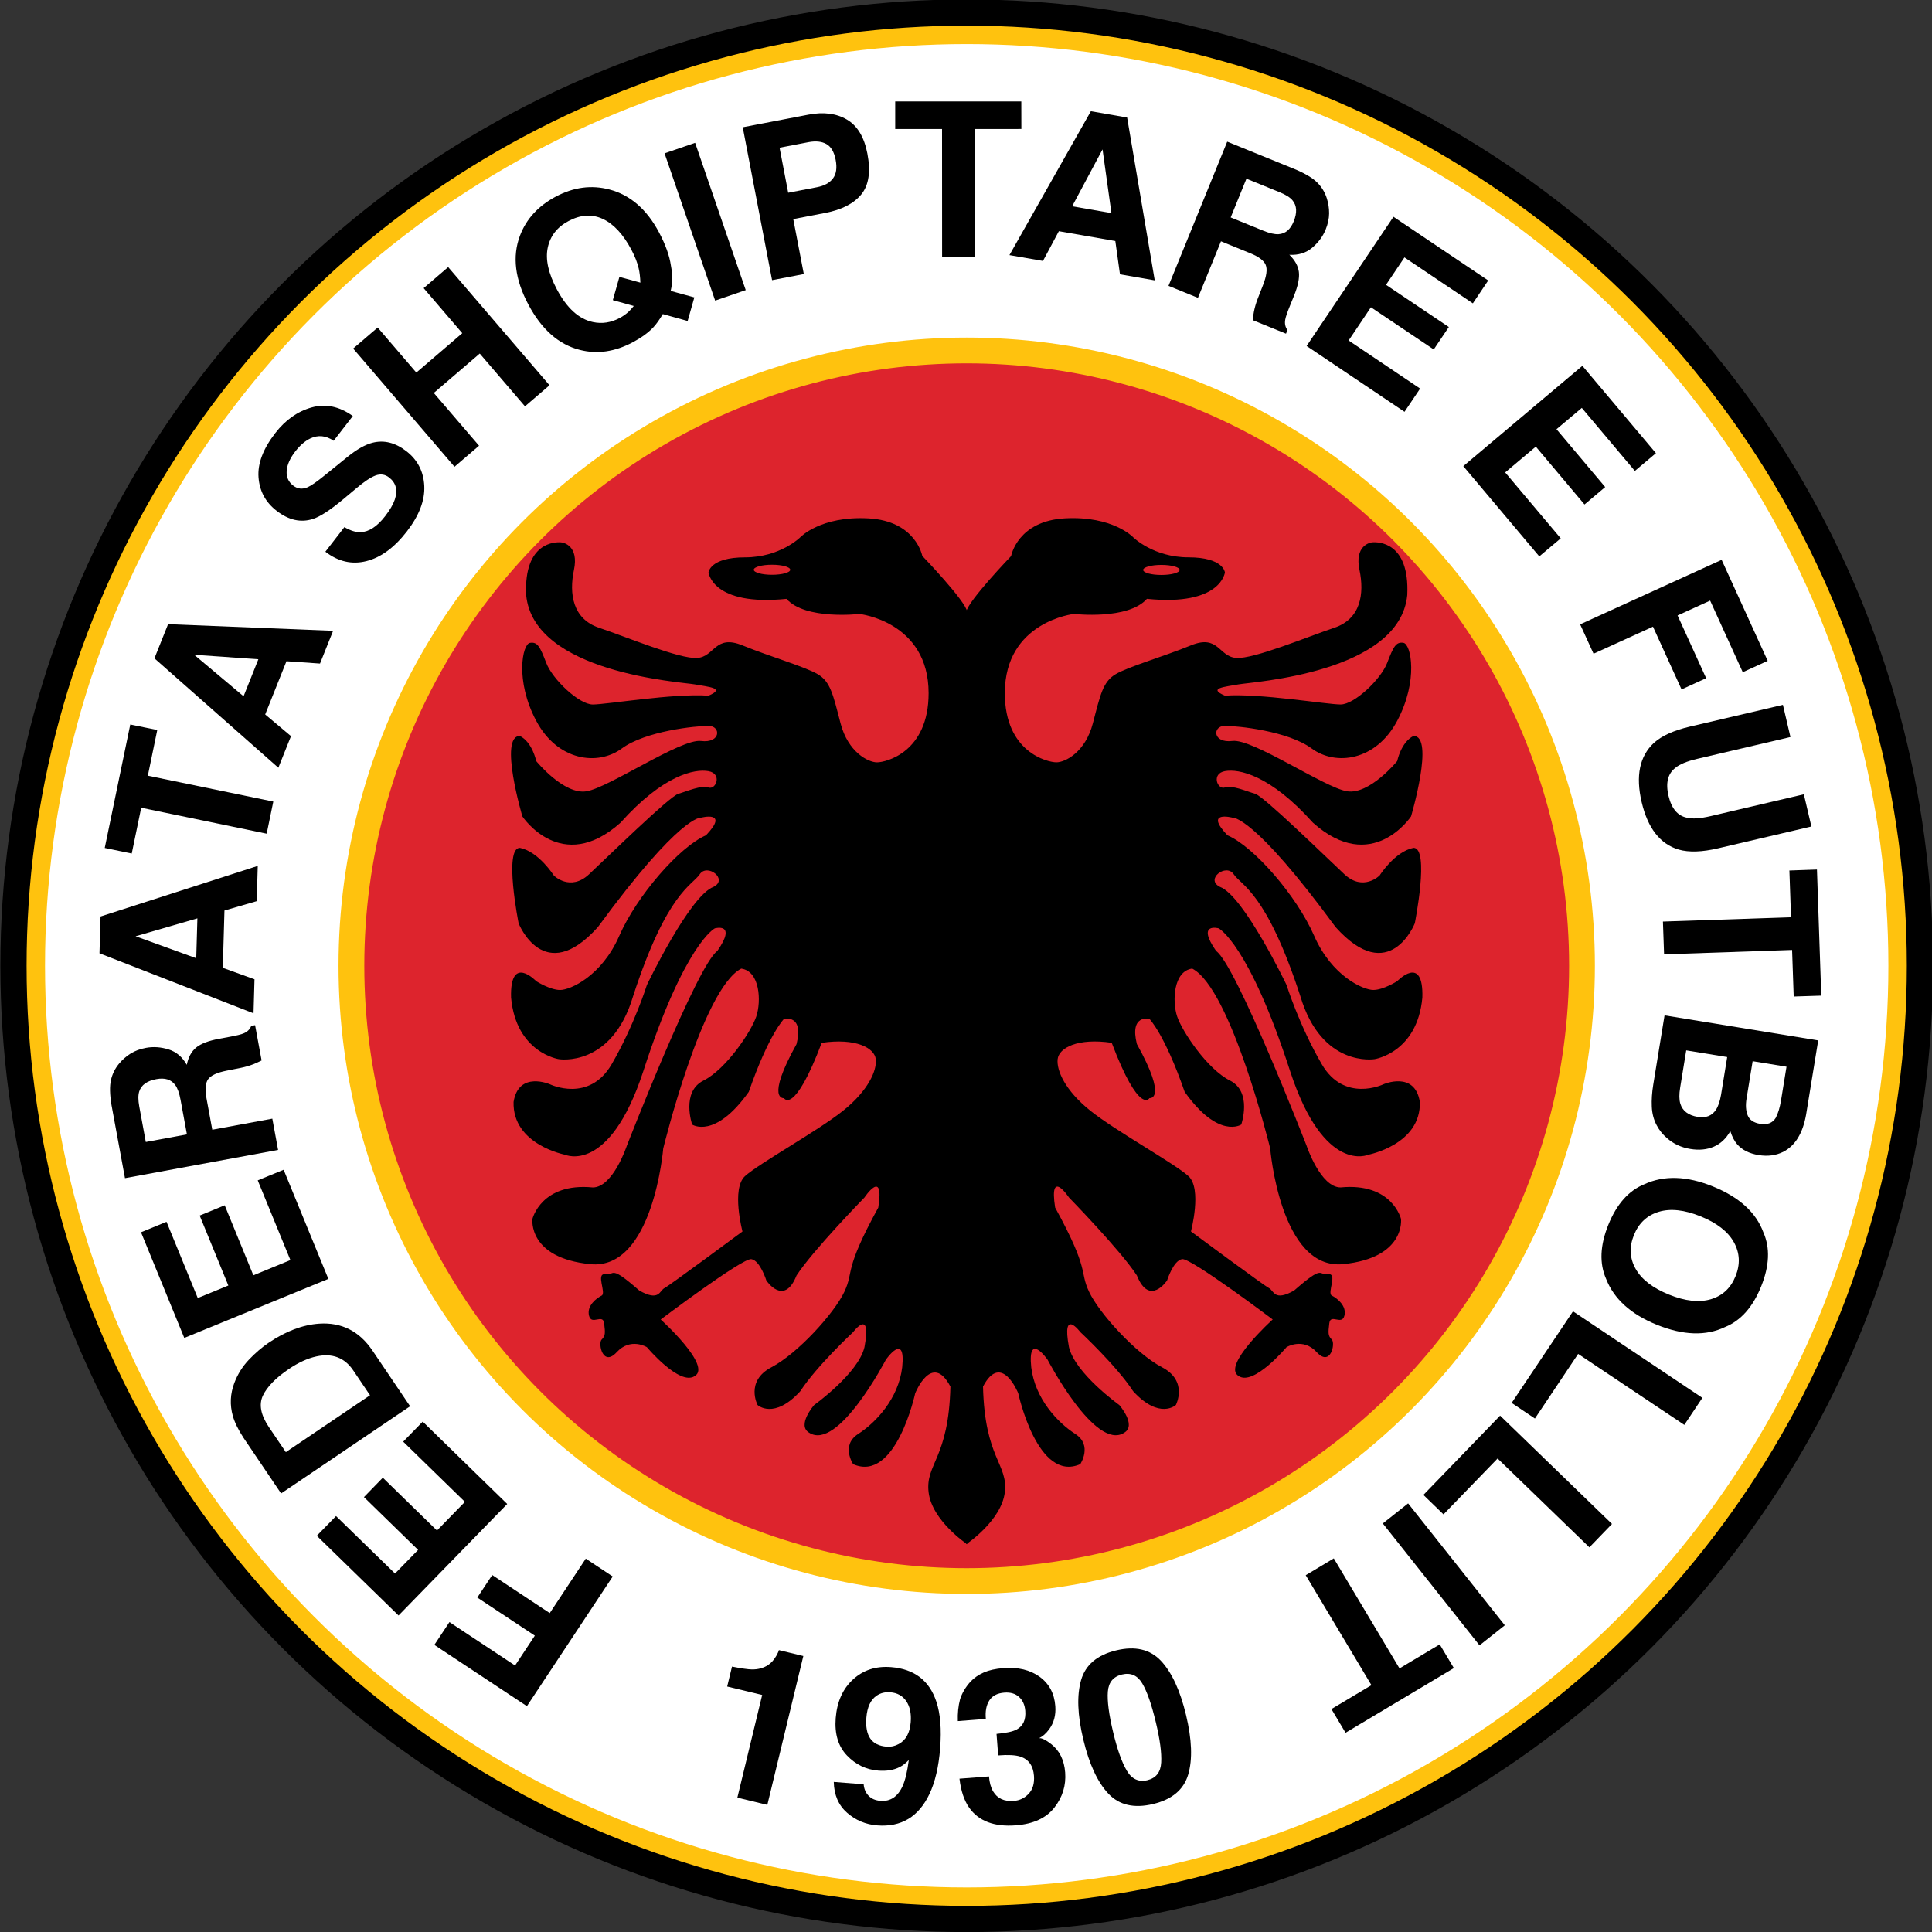
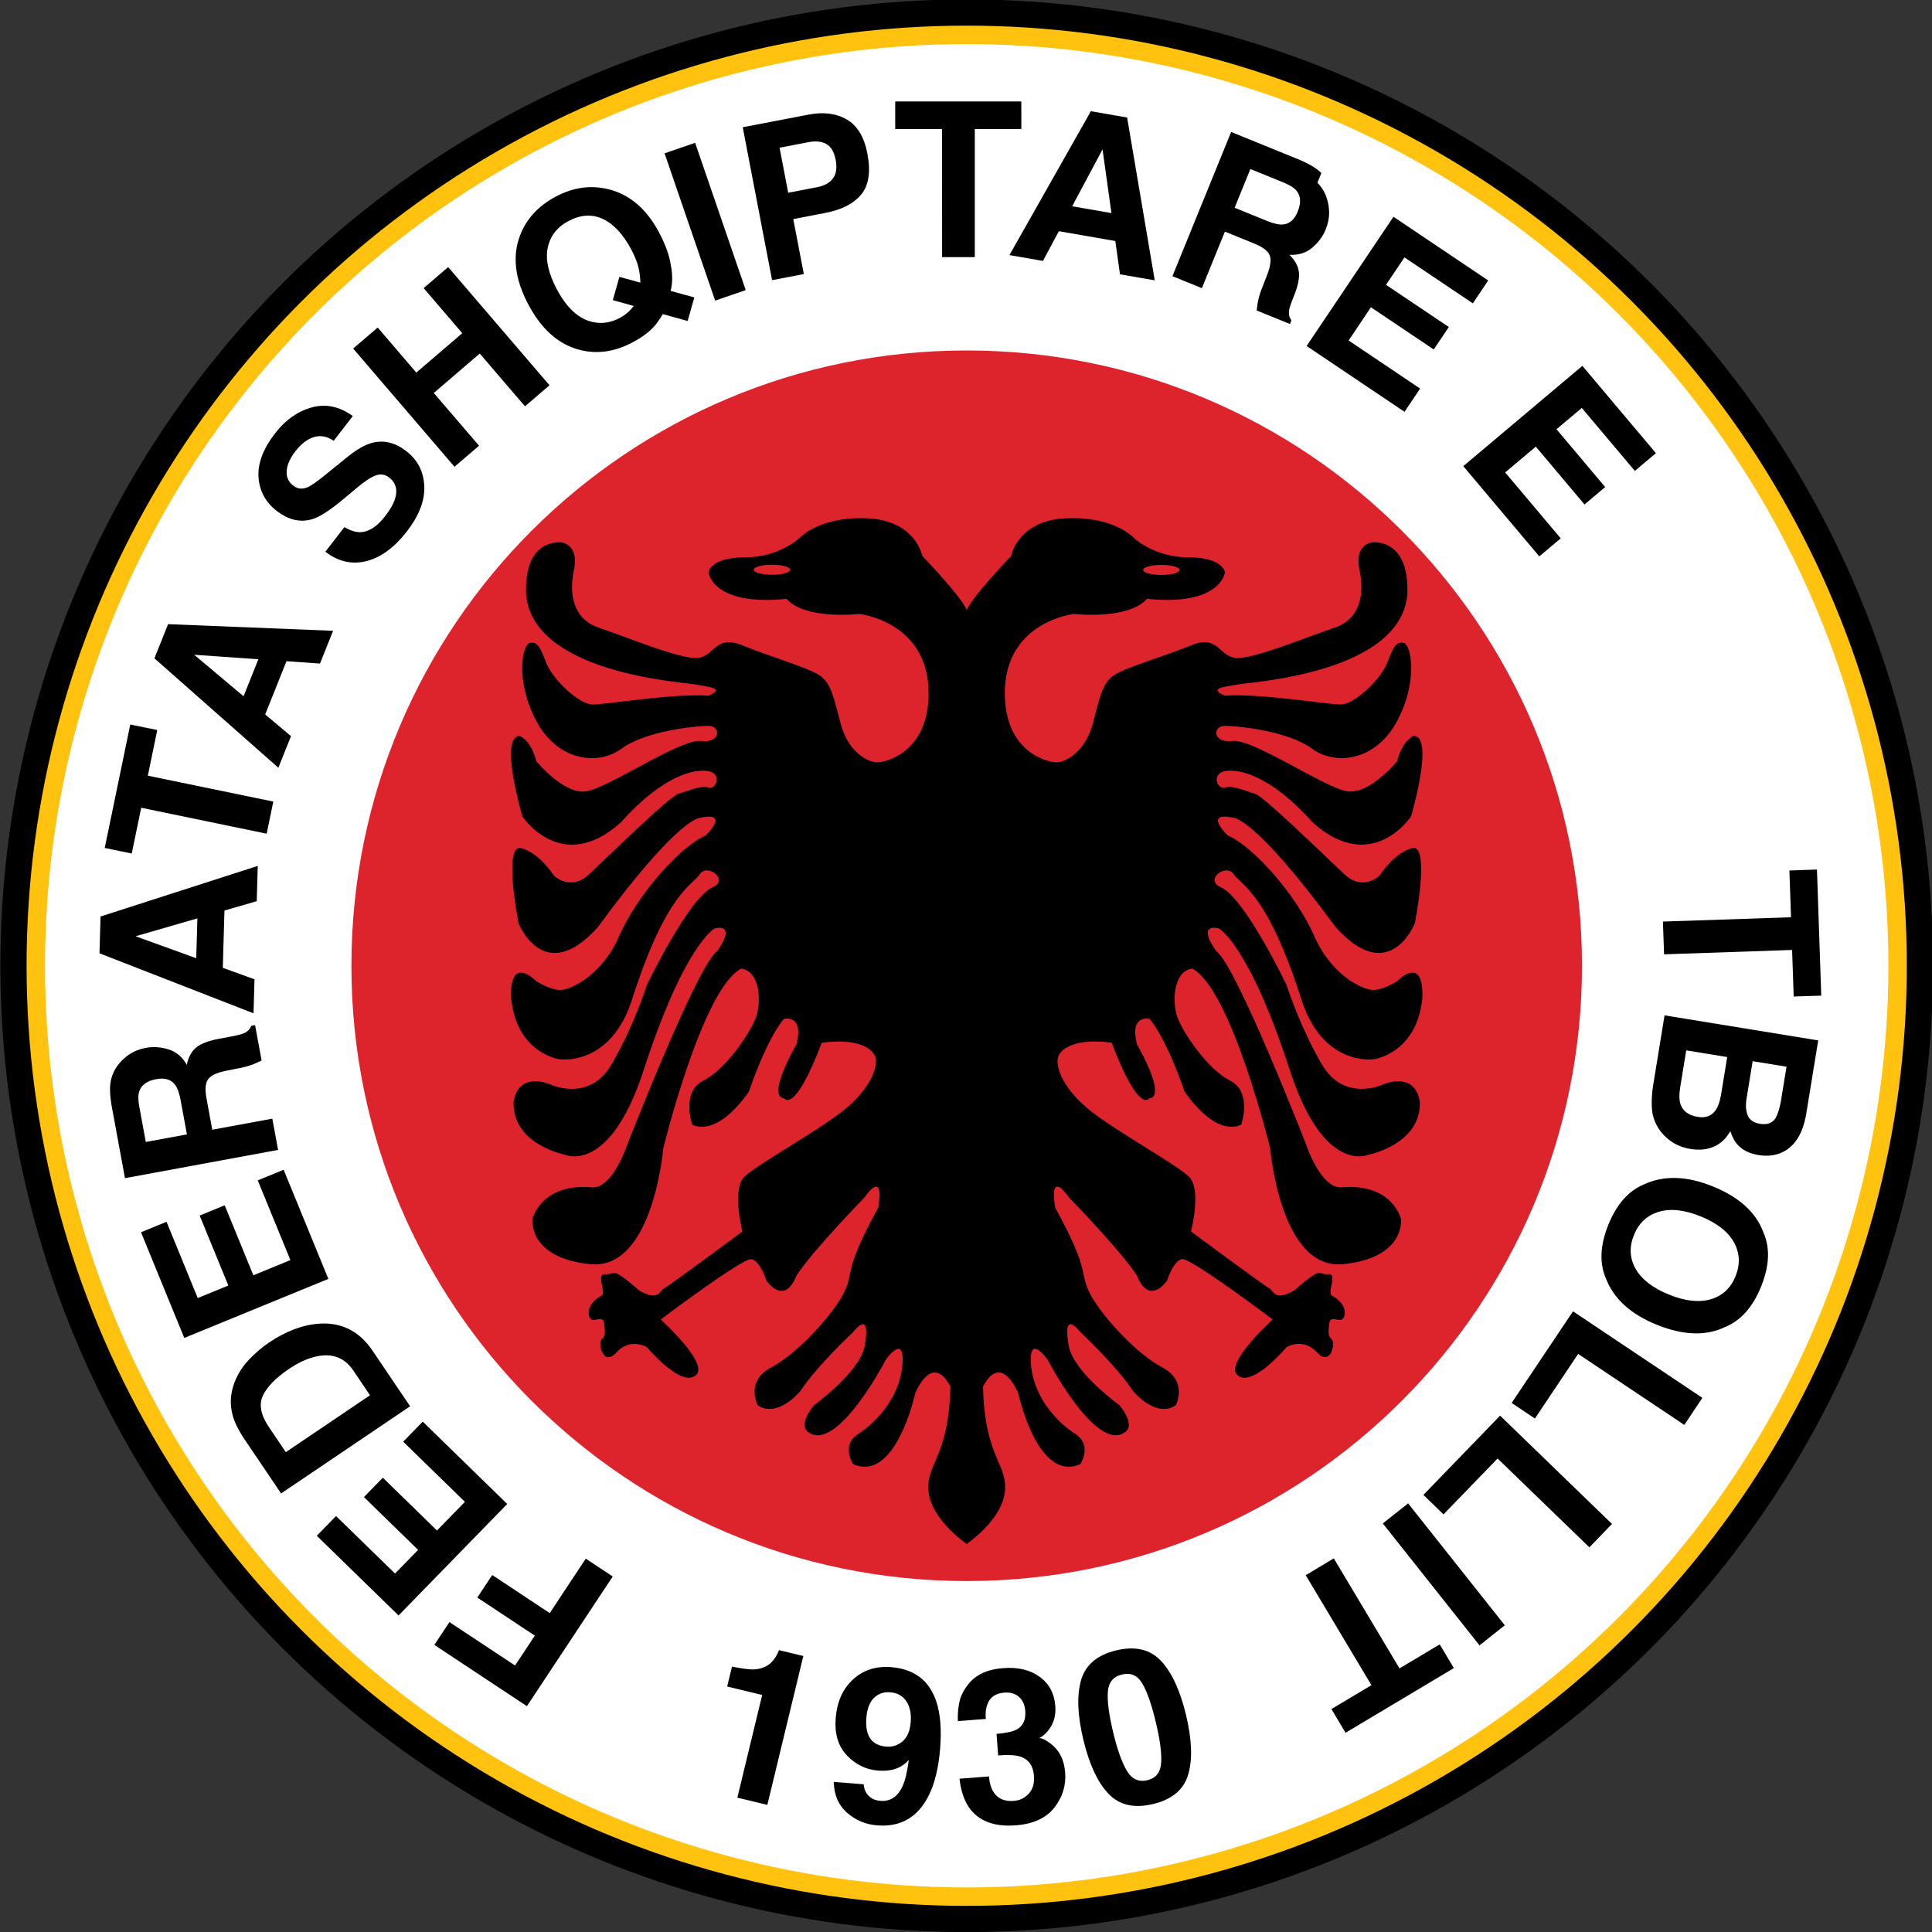
<svg xmlns="http://www.w3.org/2000/svg" version="1.0" height="300" width="300" viewBox="0 0 429.221 429.221">
  <rect x="0" y="0" width="429.221" height="429.221" fill="#333333" stroke="none" />
  <title>Federata Shqiptare e Futbollit</title>
  <g transform="matrix(1.121,0,0,1.121,-218.175,328.65)">
    <g transform="matrix(1.273,0,0,1.273,194.7,-293.288)">
      <circle d="m 299.248,150.443 c 0,82.183 -66.623,148.806 -148.806,148.806 -82.183,0 -148.806,-66.623 -148.806,-148.806 0,-82.183 66.623,-148.806 148.806,-148.806 82.183,0 148.806,66.623 148.806,148.806 z" cy="150.44" cx="150.44" r="148.81" fill="#FFF" />
      <polygon points="74.25,248.8,76.572,245.29,85.527,251.22,91.136,242.74,95.332,245.52,81.972,265.71,67.561,256.17,69.912,252.62,80.128,259.38,83.204,254.73" fill="#000" />
      <polygon points="67.971,238.36,72.32,233.9,62.712,224.53,65.753,221.41,78.906,234.23,61.989,251.59,49.26,239.18,52.256,236.11,61.441,245.06,65.032,241.38,56.602,233.16,59.539,230.14" fill="#000" />
      <path fill="#000" d="m36.189,220.53c-0.488-1.721-0.41-3.438,0.235-5.144,0.526-1.376,1.285-2.583,2.276-3.623,0.99-1.04,2.013-1.916,3.065-2.628,2.671-1.805,5.295-2.797,7.873-2.977,3.481-0.232,6.247,1.168,8.299,4.205l5.851,8.658-20.084,13.57-5.851-8.659c-0.821-1.256-1.376-2.39-1.664-3.402m8.251,5.631,13.107-8.855-2.618-3.877c-1.341-1.982-3.251-2.705-5.732-2.169-1.361,0.297-2.782,0.945-4.263,1.946-2.044,1.38-3.396,2.761-4.058,4.143-0.661,1.381-0.346,3.025,0.944,4.938l2.62,3.874z" />
      <polygon points="39.386,198.63,45.152,196.26,40.066,183.85,44.099,182.2,51.062,199.19,28.631,208.38,21.895,191.93,25.865,190.3,30.728,202.17,35.49,200.22,31.027,189.33,34.923,187.73" fill="#000" />
      <path fill="#000" d="m17.216,168.23c0.216-0.949,0.634-1.795,1.254-2.541,0.511-0.615,1.105-1.139,1.784-1.568,0.68-0.43,1.487-0.73,2.425-0.902,1.133-0.209,2.298-0.129,3.498,0.241,1.2,0.369,2.146,1.169,2.843,2.401,0.239-1.182,0.723-2.076,1.452-2.684,0.73-0.607,1.931-1.066,3.602-1.375l1.601-0.296c1.089-0.2,1.819-0.38,2.191-0.54,0.591-0.244,0.986-0.635,1.188-1.17l0.599-0.11,1.015,5.498c-0.501,0.249-0.907,0.435-1.219,0.56-0.645,0.252-1.316,0.449-2.015,0.589l-2.209,0.44c-1.518,0.301-2.482,0.75-2.896,1.35-0.414,0.599-0.492,1.59-0.237,2.979l0.897,4.863,9.347-1.723,0.897,4.867-23.836,4.396-2.102-11.401c-0.269-1.637-0.296-2.927-0.079-3.874m5.423,9.643,6.403-1.182-0.988-5.361c-0.195-1.064-0.473-1.84-0.83-2.322-0.626-0.859-1.607-1.166-2.944-0.919-1.444,0.267-2.331,0.9-2.659,1.903-0.185,0.564-0.184,1.357,0.005,2.381l1.013,5.5z" />
      <path fill="#000" d="m15.429,148.5,0.165-5.728,24.475-7.877-0.158,5.49-5.026,1.456-0.257,8.922,4.934,1.785-0.151,5.296-23.982-9.344zm15.063,0.767,0.179-6.205-9.622,2.787,9.443,3.418z" />
      <polygon points="21.925,125.84,20.45,132.97,16.247,132.1,20.222,112.88,24.424,113.74,22.957,120.85,42.49,124.88,41.458,129.88" fill="#000" />
      <path fill="#000" d="m23.983,102.58,2.127-5.321,25.69,1.034-2.039,5.1-5.221-0.364-3.313,8.288,4.017,3.376-1.968,4.919-19.293-17.032zm13.878,5.907,2.303-5.764-9.991-0.698,7.688,6.462z" />
      <path fill="#000" d="m53.552,82.154c0.972,0.554,1.814,0.816,2.528,0.787,1.304-0.054,2.579-0.886,3.823-2.498,0.746-0.965,1.248-1.83,1.505-2.592,0.485-1.451,0.186-2.596-0.898-3.434-0.634-0.49-1.341-0.59-2.119-0.298-0.771,0.3-1.757,0.954-2.956,1.969l-2.061,1.725c-2.028,1.692-3.603,2.715-4.722,3.069-1.883,0.609-3.766,0.186-5.648-1.27-1.717-1.327-2.655-3.063-2.814-5.205s0.709-4.439,2.603-6.889c1.581-2.046,3.466-3.377,5.653-3.994,2.188-0.615,4.328-0.171,6.421,1.334l-2.978,3.852c-1.208-0.821-2.427-0.939-3.654-0.354-0.816,0.393-1.591,1.064-2.327,2.017-0.818,1.058-1.263,2.063-1.335,3.017-0.071,0.952,0.267,1.718,1.012,2.294,0.686,0.53,1.438,0.613,2.257,0.254,0.535-0.227,1.456-0.871,2.763-1.936l3.396-2.752c1.488-1.207,2.806-1.953,3.956-2.24,1.785-0.445,3.532-0.009,5.241,1.313,1.752,1.354,2.684,3.156,2.795,5.406,0.11,2.249-0.79,4.61-2.7,7.082-1.952,2.525-4.057,4.069-6.315,4.634-2.259,0.565-4.386,0.077-6.381-1.466l2.955-3.825z" />
      <polygon points="65.894,44.946,69.714,41.67,85.491,60.07,81.672,63.346,74.629,55.132,67.476,61.266,74.519,69.479,70.699,72.755,54.922,54.353,58.741,51.08,64.757,58.094,71.909,51.961" fill="#000" />
      <path fill="#000" d="m104.39,41.437c0.275,1.427,0.263,2.742-0.041,3.942l3.688,1.01-1.041,3.672-3.866-1.075c-0.532,0.894-1.032,1.589-1.501,2.087-0.789,0.83-1.853,1.6-3.19,2.31-2.791,1.482-5.54,1.874-8.245,1.176-3.274-0.832-5.941-3.188-8.003-7.071-2.076-3.912-2.515-7.471-1.312-10.679,0.98-2.617,2.844-4.657,5.595-6.117,2.769-1.47,5.553-1.837,8.351-1.101,3.234,0.853,5.807,3.081,7.719,6.682,1.012,1.908,1.627,3.629,1.846,5.164m-6.59,7.184c0.226-0.207,0.496-0.506,0.809-0.897l-3.261-0.91,1.025-3.62,3.264,0.895c-0.031-0.877-0.119-1.613-0.261-2.208-0.203-0.896-0.582-1.868-1.138-2.914-1.274-2.401-2.752-3.996-4.431-4.786-1.68-0.79-3.464-0.684-5.352,0.319-1.772,0.94-2.852,2.32-3.238,4.139-0.388,1.819,0.085,3.982,1.416,6.49,1.557,2.934,3.429,4.634,5.613,5.1,1.415,0.304,2.806,0.093,4.171-0.632,0.513-0.273,0.973-0.597,1.381-0.976" />
      <rect transform="matrix(-0.946,0.325,-0.325,-0.946,224.787,31.648)" height="24.238" width="5.031" y="22.461" x="107.24" fill="#000" />
      <path fill="#000" d="m134.03,30.354c-1.17,1.43-3.049,2.394-5.635,2.889l-4.956,0.952,1.643,8.56-4.942,0.948-4.567-23.804,10.22-1.961c2.356-0.453,4.352-0.2,5.989,0.759,1.637,0.958,2.701,2.724,3.195,5.297,0.54,2.809,0.224,4.929-0.947,6.36m-5.442-7.847c-0.731-0.407-1.664-0.501-2.799-0.284l-4.482,0.861,1.345,7.009,4.483-0.861c1.135-0.218,1.962-0.672,2.482-1.363,0.521-0.692,0.661-1.657,0.423-2.896-0.236-1.237-0.721-2.059-1.452-2.466" />
      <polygon points="146.6,20.172,139.31,20.176,139.31,15.884,158.94,15.877,158.95,20.168,151.7,20.171,151.7,40.118,146.61,40.12" fill="#000" />
      <path fill="#000" d="m169.77,17.404,5.646,0.98,4.298,25.35-5.411-0.94-0.724-5.183-8.792-1.529-2.473,4.628-5.221-0.907,12.677-22.399zm-2.912,14.799,6.115,1.063-1.385-9.92-4.73,8.857z" />
-       <path fill="#000" d="m205.04,28.535c0.683,0.691,1.17,1.5,1.462,2.424,0.245,0.762,0.364,1.544,0.361,2.348-0.005,0.804-0.187,1.647-0.546,2.53-0.433,1.065-1.13,2.004-2.088,2.816s-2.142,1.179-3.554,1.101c0.866,0.838,1.358,1.728,1.479,2.67,0.119,0.942-0.142,2.201-0.782,3.774l-0.614,1.508c-0.418,1.026-0.658,1.738-0.726,2.137-0.112,0.629,0.003,1.172,0.346,1.631l-0.229,0.564-5.178-2.107c0.06-0.556,0.122-0.999,0.185-1.328,0.135-0.679,0.331-1.351,0.589-2.015l0.82-2.099c0.563-1.439,0.703-2.494,0.422-3.166-0.279-0.67-1.073-1.271-2.38-1.803l-4.582-1.866-3.584,8.803-4.584-1.866,9.14-22.45,10.738,4.371c1.519,0.657,2.622,1.33,3.305,2.023m-11.048-0.628-2.455,6.031,5.048,2.055c1.003,0.408,1.804,0.593,2.404,0.553,1.062-0.065,1.848-0.727,2.36-1.987,0.556-1.36,0.497-2.448-0.172-3.264-0.375-0.461-1.043-0.887-2.008-1.28l-5.177-2.108z" />
+       <path fill="#000" d="m205.04,28.535c0.683,0.691,1.17,1.5,1.462,2.424,0.245,0.762,0.364,1.544,0.361,2.348-0.005,0.804-0.187,1.647-0.546,2.53-0.433,1.065-1.13,2.004-2.088,2.816s-2.142,1.179-3.554,1.101c0.866,0.838,1.358,1.728,1.479,2.67,0.119,0.942-0.142,2.201-0.782,3.774c-0.418,1.026-0.658,1.738-0.726,2.137-0.112,0.629,0.003,1.172,0.346,1.631l-0.229,0.564-5.178-2.107c0.06-0.556,0.122-0.999,0.185-1.328,0.135-0.679,0.331-1.351,0.589-2.015l0.82-2.099c0.563-1.439,0.703-2.494,0.422-3.166-0.279-0.67-1.073-1.271-2.38-1.803l-4.582-1.866-3.584,8.803-4.584-1.866,9.14-22.45,10.738,4.371c1.519,0.657,2.622,1.33,3.305,2.023m-11.048-0.628-2.455,6.031,5.048,2.055c1.003,0.408,1.804,0.593,2.404,0.553,1.062-0.065,1.848-0.727,2.36-1.987,0.556-1.36,0.497-2.448-0.172-3.264-0.375-0.461-1.043-0.887-2.008-1.28l-5.177-2.108z" />
      <polygon points="213.37,47.925,209.9,53.097,221.03,60.583,218.6,64.2,203.36,53.953,216.88,33.837,231.63,43.753,229.24,47.315,218.59,40.16,215.72,44.432,225.5,51,223.15,54.494" fill="#000" />
      <polygon points="239.04,69.622,234.27,73.638,242.92,83.9,239.58,86.707,227.75,72.66,246.29,57.044,257.74,70.64,254.46,73.404,246.2,63.595,242.26,66.91,249.84,75.915,246.62,78.627" fill="#000" />
-       <polygon points="265.56,105.67,261.73,107.42,257.28,97.648,248.03,101.86,245.94,97.287,267.97,87.244,275.14,102.97,271.26,104.74,266.18,93.59,261.11,95.902" fill="#000" />
-       <path fill="#000" d="m277.51,109.82,1.173,5.01-14.495,3.393c-1.621,0.379-2.761,0.847-3.417,1.404-1.183,0.904-1.54,2.357-1.072,4.357,0.466,1.988,1.429,3.126,2.89,3.412,0.836,0.209,2.065,0.123,3.687-0.256l14.495-3.391,1.173,5.012-14.507,3.393c-2.509,0.588-4.554,0.655-6.134,0.204-2.9-0.85-4.828-3.315-5.784-7.396-0.953-4.081-0.321-7.151,1.9-9.211,1.216-1.104,3.078-1.95,5.586-2.538l14.505-3.393z" />
      <polygon points="278.77,142.89,278.52,135.61,282.81,135.46,283.48,155.09,279.19,155.23,278.94,147.98,259.01,148.66,258.83,143.56" fill="#000" />
      <path fill="#000" d="m277.56,179.41c-1.136,0.565-2.413,0.733-3.832,0.503-1.459-0.239-2.574-0.8-3.341-1.684-0.43-0.494-0.786-1.176-1.066-2.047-0.642,1.148-1.495,1.955-2.561,2.42-1.063,0.464-2.284,0.584-3.657,0.359-1.419-0.23-2.63-0.794-3.639-1.688-0.673-0.572-1.209-1.24-1.606-2-0.461-0.86-0.715-1.826-0.761-2.898-0.048-1.075,0.029-2.219,0.227-3.434l1.759-10.779,23.921,3.901-1.886,11.562c-0.519,2.91-1.706,4.838-3.558,5.785m-8.724-14.758-6.379-1.04-0.947,5.807c-0.168,1.037-0.159,1.869,0.027,2.492,0.348,1.133,1.257,1.819,2.729,2.06,1.246,0.203,2.184-0.166,2.813-1.106,0.352-0.523,0.618-1.299,0.796-2.323l0.961-5.89zm9.234,1.505-5.273-0.86-0.947,5.814c-0.172,1.038-0.11,1.914,0.18,2.627,0.289,0.712,0.936,1.15,1.942,1.313,1.113,0.182,1.919-0.125,2.417-0.924,0.37-0.699,0.646-1.62,0.834-2.767l0.847-5.203z" />
      <path fill="#000" d="m249.98,199.18c-1.063-2.403-0.943-5.212,0.355-8.423,1.298-3.212,3.164-5.313,5.6-6.303,3.065-1.409,6.614-1.298,10.649,0.334,4.116,1.664,6.744,4.052,7.887,7.163,1.063,2.402,0.944,5.212-0.354,8.423-1.299,3.212-3.165,5.313-5.6,6.304-2.98,1.432-6.527,1.315-10.644-0.349-4.035-1.632-6.667-4.015-7.893-7.149m4.601-1.553c0.931,1.646,2.66,2.982,5.19,4.007,2.521,1.019,4.689,1.26,6.511,0.726,1.816-0.536,3.104-1.734,3.856-3.594,0.751-1.859,0.665-3.621-0.259-5.284-0.924-1.662-2.651-3.005-5.181-4.029-2.531-1.024-4.707-1.258-6.525-0.705-1.822,0.553-3.107,1.759-3.859,3.619-0.751,1.858-0.664,3.611,0.267,5.26" />
      <polygon points="244.83,204.24,264.97,217.71,262.16,221.92,245.63,210.87,238.9,220.93,235.28,218.5" fill="#000" />
      <polygon points="233.48,220.48,250.9,237.34,247.38,240.98,233.09,227.15,224.67,235.85,221.54,232.82" fill="#000" />
      <rect transform="matrix(0.783,-0.621,0.621,0.783,-103.681,192.862)" height="24.239" width="5.031" y="233.1" x="222.41" fill="#000" />
      <polygon points="217.82,259.83,224.08,256.09,226.28,259.78,209.42,269.85,207.22,266.16,213.45,262.44,203.22,245.32,207.59,242.7" fill="#000" />
      <path fill="#000" d="m113.15,262.65,0.75-3.101c1.45,0.282,2.478,0.43,3.082,0.441,0.964,0.017,1.806-0.208,2.526-0.676,0.494-0.32,0.925-0.803,1.294-1.447,0.218-0.388,0.352-0.682,0.399-0.885l3.805,0.92-5.604,23.176-4.667-1.128,3.864-15.983-5.449-1.317z" />
      <path fill="#000" d="m132.74,261.55c1.594-1.465,3.566-2.104,5.916-1.918,3.617,0.283,5.973,2.08,7.064,5.388,0.622,1.875,0.817,4.293,0.584,7.255-0.226,2.874-0.781,5.244-1.664,7.111-1.688,3.551-4.399,5.179-8.137,4.884-1.782-0.14-3.341-0.793-4.679-1.96-1.338-1.166-2.032-2.768-2.08-4.807l4.655,0.367c0.055,0.707,0.305,1.299,0.752,1.773,0.446,0.475,1.067,0.744,1.866,0.807,1.541,0.121,2.69-0.646,3.446-2.301,0.413-0.914,0.734-2.269,0.964-4.064-0.469,0.502-0.954,0.876-1.457,1.123-0.916,0.455-2.014,0.634-3.292,0.533-1.892-0.148-3.517-0.934-4.879-2.355-1.361-1.421-1.945-3.361-1.752-5.82,0.202-2.548,1.098-4.553,2.693-6.016m7.119,10.051c1.112-0.594,1.735-1.728,1.866-3.399,0.107-1.344-0.124-2.434-0.69-3.271-0.567-0.835-1.396-1.297-2.489-1.383-0.798-0.063-1.499,0.107-2.102,0.51-0.952,0.63-1.493,1.779-1.624,3.451-0.111,1.41,0.093,2.49,0.61,3.24,0.519,0.751,1.374,1.172,2.565,1.266,0.645,0.052,1.266-0.086,1.864-0.414" />
      <path fill="#000" d="m153.91,276.65c0.074,0.951,0.286,1.727,0.64,2.326,0.654,1.104,1.729,1.6,3.223,1.484,0.916-0.069,1.69-0.444,2.323-1.126,0.634-0.681,0.906-1.612,0.815-2.792-0.12-1.563-0.832-2.559-2.137-2.986-0.742-0.24-1.887-0.301-3.435-0.182l-0.255-3.346c1.513-0.138,2.558-0.365,3.136-0.686,0.998-0.539,1.445-1.507,1.338-2.906-0.07-0.906-0.39-1.625-0.963-2.152-0.572-0.527-1.339-0.755-2.298-0.682-1.1,0.084-1.883,0.497-2.347,1.235-0.465,0.739-0.641,1.693-0.529,2.861l-4.361,0.334c-0.047-1.185,0.068-2.319,0.348-3.408,0.311-0.958,0.846-1.862,1.604-2.712,0.569-0.604,1.262-1.086,2.08-1.446,0.818-0.359,1.839-0.587,3.061-0.68,2.271-0.175,4.148,0.273,5.631,1.341,1.482,1.068,2.299,2.592,2.45,4.57,0.107,1.399-0.217,2.611-0.975,3.638-0.479,0.641-0.994,1.093-1.545,1.354,0.427-0.033,1.066,0.287,1.92,0.958,1.277,1.013,1.988,2.476,2.136,4.39,0.152,2.01-0.407,3.832-1.683,5.464-1.274,1.632-3.278,2.552-6.007,2.761-3.364,0.258-5.785-0.662-7.263-2.758-0.779-1.117-1.278-2.617-1.5-4.502l4.593-0.352z" />
      <path fill="#000" d="m180.68,258.65c1.686,1.795,2.988,4.605,3.906,8.433,0.916,3.827,1.029,6.918,0.337,9.271-0.693,2.354-2.517,3.884-5.47,4.591-2.953,0.708-5.271,0.171-6.956-1.613-1.684-1.782-2.985-4.588-3.901-8.415-0.918-3.828-1.03-6.923-0.342-9.287,0.69-2.363,2.512-3.898,5.466-4.607,2.952-0.708,5.272-0.166,6.96,1.627m-5.31,17.11c0.775,1.309,1.841,1.8,3.194,1.476,1.354-0.325,2.072-1.243,2.155-2.758,0.083-1.514-0.196-3.604-0.835-6.268-0.67-2.793-1.375-4.812-2.119-6.054-0.743-1.242-1.792-1.701-3.145-1.377-1.355,0.325-2.09,1.212-2.204,2.66s0.162,3.568,0.832,6.361c0.638,2.666,1.347,4.653,2.122,5.96" />
      <circle stroke-width="4" d="m 295.933,150.442 c 0,80.353 -65.139,145.492 -145.492,145.492 C 70.088,295.934 4.949,230.795 4.949,150.442 4.949,70.089 70.088,4.95 150.441,4.95 230.794,4.95 295.933,70.089 295.933,150.442 z" stroke="#ffc20e" cy="150.44" cx="150.44" stroke-miterlimit="10" r="145.49" fill="none" />
      <circle stroke-width="4.08" d="m 298.843,150.442 c 0,81.96 -66.442,148.402 -148.402,148.402 -81.96,0 -148.402,-66.442 -148.402,-148.402 0,-81.96 66.442,-148.402 148.402,-148.402 81.96,0 148.402,66.442 148.402,148.402 z" stroke="#000" cy="150.44" cx="150.44" stroke-miterlimit="10" r="148.4" fill="none" />
      <path fill="#dd242d" d="m246.23,150.44c0,52.904-42.886,95.791-95.788,95.791s-95.791-42.887-95.791-95.791c0-52.901,42.888-95.789,95.791-95.789s95.788,42.888,95.788,95.789" />
-       <circle stroke-width="4.013" d="m 246.231,150.442 c 0,52.903 -42.887,95.79 -95.79,95.79 -52.903,0 -95.79,-42.887 -95.79,-95.79 0,-52.903 42.887,-95.79 95.79,-95.79 52.903,0 95.79,42.887 95.79,95.79 z" stroke="#ffc20e" cy="150.44" cx="150.44" stroke-miterlimit="10" r="95.79" fill="none" />
      <path fill="#000" d="m143.53,86.661s-0.979-5.481-8.42-5.874c-7.44-0.391-10.573,2.938-10.573,2.938s-3.132,3.133-8.614,3.133-5.679,2.35-5.679,2.35,0.588,5.286,12.14,4.111c2.937,3.328,11.356,2.35,11.356,2.35s10.769,1.175,10.769,12.336c0,9.201-6.657,10.768-8.027,10.768-1.371,0-4.504-1.566-5.679-6.068-1.175-4.504-1.566-6.462-3.524-7.637s-7.439-2.741-11.747-4.504c-4.308-1.762-4.308,1.763-7.049,1.959-2.741,0.195-11.161-3.329-15.272-4.699-4.111-1.371-4.699-5.287-3.916-9.008,0.783-3.72-1.566-4.307-2.153-4.307-0.588,0-5.679-0.195-5.287,8.223,1.175,12.141,24.083,13.511,26.237,13.902,2.153,0.392,4.895,0.588,2.153,1.762-5.482-0.391-15.859,1.371-18.013,1.371s-6.266-3.916-7.245-6.461c-0.979-2.546-1.37-3.329-2.545-3.133-1.175,0.195-2.35,5.873,0.979,12.139s9.595,7.049,13.314,4.308,11.552-3.524,13.51-3.524,1.958,2.741-1.175,2.35-14.293,7.244-17.817,7.832-7.832-4.699-7.832-4.699-0.587-2.937-2.545-3.916c-3.329,0,0.392,12.531,0.392,12.531s6.069,9.203,15.271,0.979c6.657-7.439,11.553-8.419,13.706-8.027,2.154,0.392,1.175,2.938,0,2.545-1.175-0.391-3.328,0.588-4.699,0.979-1.37,0.392-10.965,9.79-13.901,12.531s-5.482,0.196-5.482,0.196-2.35-3.721-5.286-4.309c-2.546,0-0.196,11.748-0.196,11.748s3.916,9.986,12.336,0.588c12.922-17.622,16.055-17.035,16.055-17.035s4.504-1.174,0.783,2.742c-4.111,1.762-10.769,9.398-13.51,15.663-2.741,6.266-7.636,8.419-9.202,8.419s-3.721-1.37-3.721-1.37-4.111-4.308-3.916,2.546c0.783,8.615,7.44,9.594,7.44,9.594s8.224,1.371,11.552-9.79c5.287-16.251,9.203-17.229,10.378-18.992s4.503,0.783,2.153,1.958c-3.72,1.371-10.377,15.271-10.377,15.271s-1.958,6.266-5.482,12.336c-3.524,6.069-9.594,3.133-9.594,3.133s-4.896-2.154-5.679,2.741c-0.195,6.657,8.028,8.224,8.028,8.224s6.853,3.133,12.139-12.923c6.462-19.972,11.161-22.321,11.161-22.321s3.524-0.979,0.392,3.524c-3.133,2.153-14.098,30.349-14.098,30.349s-2.154,6.461-5.286,6.461c-8.028-0.783-9.398,4.896-9.398,4.896s-0.783,6.069,9.007,7.049c9.789,0.979,11.355-18.014,11.355-18.014s6.07-24.866,12.14-27.999c2.938,0.392,3.133,5.091,2.35,7.44s-4.699,8.224-8.224,9.985c-3.524,1.763-1.762,6.854-1.762,6.854s3.524,2.35,8.811-5.091c3.133-9.007,5.482-11.356,5.482-11.356s3.133-0.783,1.958,3.916c-4.895,8.811-1.958,8.419-1.958,8.419s1.566,2.741,5.874-8.614c5.286-0.783,8.224,0.783,8.419,2.545,0.196,1.762-1.175,4.895-5.091,8.027s-13.118,8.224-15.271,10.182c-2.154,1.958-0.392,8.615-0.392,8.615s-11.356,8.419-12.14,8.811-0.783,2.154-3.916,0.392c-4.699-4.111-3.721-2.35-5.287-2.545-1.565-0.196,0.196,2.937-0.587,3.328s-2.35,1.566-1.958,3.133,2.154-0.392,2.35,1.175,0.195,1.958-0.392,2.545c-0.587,0.588,0.196,4.309,2.35,1.959s4.699-0.783,4.699-0.783,5.091,6.069,7.44,4.503c2.741-1.566-5.287-8.812-5.287-8.812s12.728-9.594,14.098-9.397c1.371,0.196,2.35,3.328,2.35,3.328s2.741,4.112,4.699-0.783c2.545-3.915,10.573-12.14,10.573-12.14s3.133-4.699,2.153,1.566c-5.482,9.986-3.72,9.791-5.286,13.119s-7.245,9.594-11.356,11.748c-4.111,2.153-2.153,5.873-2.153,5.873s2.545,2.35,6.656-2.153c2.546-3.916,8.224-9.202,8.224-9.202s2.938-3.916,1.763,2.35c-0.979,4.111-7.832,9.006-7.832,9.006s-2.741,3.133-0.783,4.309c4.503,2.937,11.943-11.357,11.943-11.357s3.133-4.503,2.546,1.176c-0.588,4.895-4.112,8.615-6.854,10.377s-0.783,4.699-0.783,4.699c6.657,2.937,9.66-11.029,9.66-11.029s2.61-6.527,5.482-1.045c-0.261,11.225-3.916,12.009-3.395,16.446,0.522,4.438,6.006,8.094,6.006,8.094v-145.18c-0.263-1.696-6.986-8.681-6.986-8.681m-23.398,2.937c-1.567,0-2.839-0.35-2.839-0.783,0-0.432,1.271-0.782,2.839-0.782s2.839,0.351,2.839,0.782c0,0.433-1.271,0.783-2.839,0.783" />
      <path fill="#000" d="m150.37,95.342v145.15s5.482-3.655,6.005-8.094c0.521-4.438-3.134-5.222-3.395-16.446,2.871-5.482,5.482,1.045,5.482,1.045s3.003,13.966,9.66,11.029c0,0,1.958-2.938-0.783-4.699s-6.266-5.482-6.853-10.377c-0.588-5.679,2.545-1.176,2.545-1.176s7.44,14.294,11.943,11.357c1.958-1.176-0.783-4.309-0.783-4.309s-6.853-4.895-7.831-9.006c-1.175-6.266,1.762-2.35,1.762-2.35s5.678,5.286,8.224,9.202c4.111,4.503,6.657,2.153,6.657,2.153s1.958-3.72-2.154-5.873c-4.111-2.154-9.79-8.42-11.356-11.748s0.196-3.133-5.286-13.119c-0.979-6.266,2.154-1.566,2.154-1.566s8.027,8.225,10.572,12.14c1.958,4.896,4.699,0.783,4.699,0.783s0.979-3.132,2.35-3.328,14.098,9.397,14.098,9.397-8.027,7.245-5.286,8.812c2.35,1.566,7.439-4.503,7.439-4.503s2.546-1.566,4.699,0.783c2.154,2.35,2.938-1.371,2.35-1.959-0.587-0.587-0.587-0.979-0.392-2.545,0.196-1.566,1.958,0.392,2.35-1.175s-1.175-2.741-1.958-3.133,0.979-3.524-0.587-3.328c-1.566,0.195-0.588-1.566-5.287,2.545-3.133,1.763-3.133,0-3.916-0.392s-12.139-8.811-12.139-8.811,1.762-6.657-0.392-8.615-11.356-7.049-15.272-10.182-5.286-6.266-5.091-8.027c0.196-1.762,3.133-3.328,8.419-2.545,4.308,11.355,5.874,8.614,5.874,8.614s2.938,0.392-1.958-8.419c-1.175-4.699,1.958-3.916,1.958-3.916s2.35,2.35,5.482,11.356c5.287,7.44,8.812,5.091,8.812,5.091s1.762-5.091-1.763-6.854c-3.524-1.762-7.44-7.636-8.224-9.985s-0.587-7.049,2.35-7.44c6.07,3.133,12.14,27.999,12.14,27.999s1.566,18.993,11.356,18.014,9.007-7.049,9.007-7.049-1.371-5.679-9.398-4.896c-3.133,0-5.287-6.461-5.287-6.461s-10.964-28.195-14.097-30.349c-3.133-4.503,0.392-3.524,0.392-3.524s4.699,2.35,11.16,22.321c5.286,16.056,12.14,12.923,12.14,12.923s8.224-1.566,8.027-8.224c-0.783-4.896-5.678-2.741-5.678-2.741s-6.07,2.937-9.595-3.133c-3.524-6.07-5.482-12.336-5.482-12.336s-6.656-13.9-10.377-15.271c-2.35-1.175,0.979-3.721,2.154-1.958s5.09,2.741,10.377,18.992c3.328,11.161,11.552,9.79,11.552,9.79s6.657-0.979,7.44-9.594c0.196-6.854-3.916-2.546-3.916-2.546s-2.153,1.37-3.72,1.37-6.462-2.153-9.203-8.419c-2.741-6.265-9.397-13.901-13.51-15.663-3.72-3.916,0.783-2.742,0.783-2.742s3.133-0.587,16.056,17.035c8.419,9.398,12.335-0.588,12.335-0.588s2.35-11.748-0.195-11.748c-2.938,0.588-5.287,4.309-5.287,4.309s-2.545,2.545-5.482-0.196-12.531-12.14-13.901-12.531-3.524-1.37-4.699-0.979c-1.175,0.393-2.153-2.153,0-2.545,2.154-0.392,7.049,0.588,13.706,8.027,9.202,8.225,15.272-0.979,15.272-0.979s3.72-12.531,0.392-12.531c-1.958,0.979-2.546,3.916-2.546,3.916s-4.308,5.287-7.832,4.699-14.685-8.224-17.817-7.832-3.133-2.35-1.175-2.35,9.79,0.783,13.51,3.524c3.721,2.741,9.986,1.958,13.314-4.308,3.329-6.266,2.154-11.943,0.979-12.139s-1.566,0.587-2.546,3.133c-0.979,2.545-5.091,6.461-7.244,6.461-2.154,0-12.531-1.762-18.014-1.371-2.741-1.174,0-1.37,2.154-1.762,2.153-0.392,25.062-1.762,26.236-13.902,0.392-8.418-4.699-8.223-5.286-8.223-0.588,0-2.938,0.587-2.154,4.307,0.783,3.721,0.196,7.637-3.916,9.008-4.111,1.37-12.53,4.895-15.271,4.699s-2.741-3.721-7.049-1.959c-4.308,1.763-9.79,3.329-11.748,4.504s-2.35,3.133-3.524,7.637c-1.175,4.502-4.308,6.068-5.678,6.068-1.371,0-8.028-1.566-8.028-10.768,0-11.161,10.769-12.336,10.769-12.336s8.42,0.979,11.356-2.35c11.553,1.175,12.14-4.111,12.14-4.111s-0.195-2.35-5.678-2.35-8.615-3.133-8.615-3.133-3.133-3.328-10.573-2.938c-7.44,0.393-8.419,5.874-8.419,5.874s-6.724,6.991-6.985,8.687m27.543-6.528c0-0.432,1.271-0.782,2.839-0.782s2.839,0.351,2.839,0.782c0,0.434-1.271,0.783-2.839,0.783s-2.839-0.349-2.839-0.783" />
    </g>
  </g>
</svg>